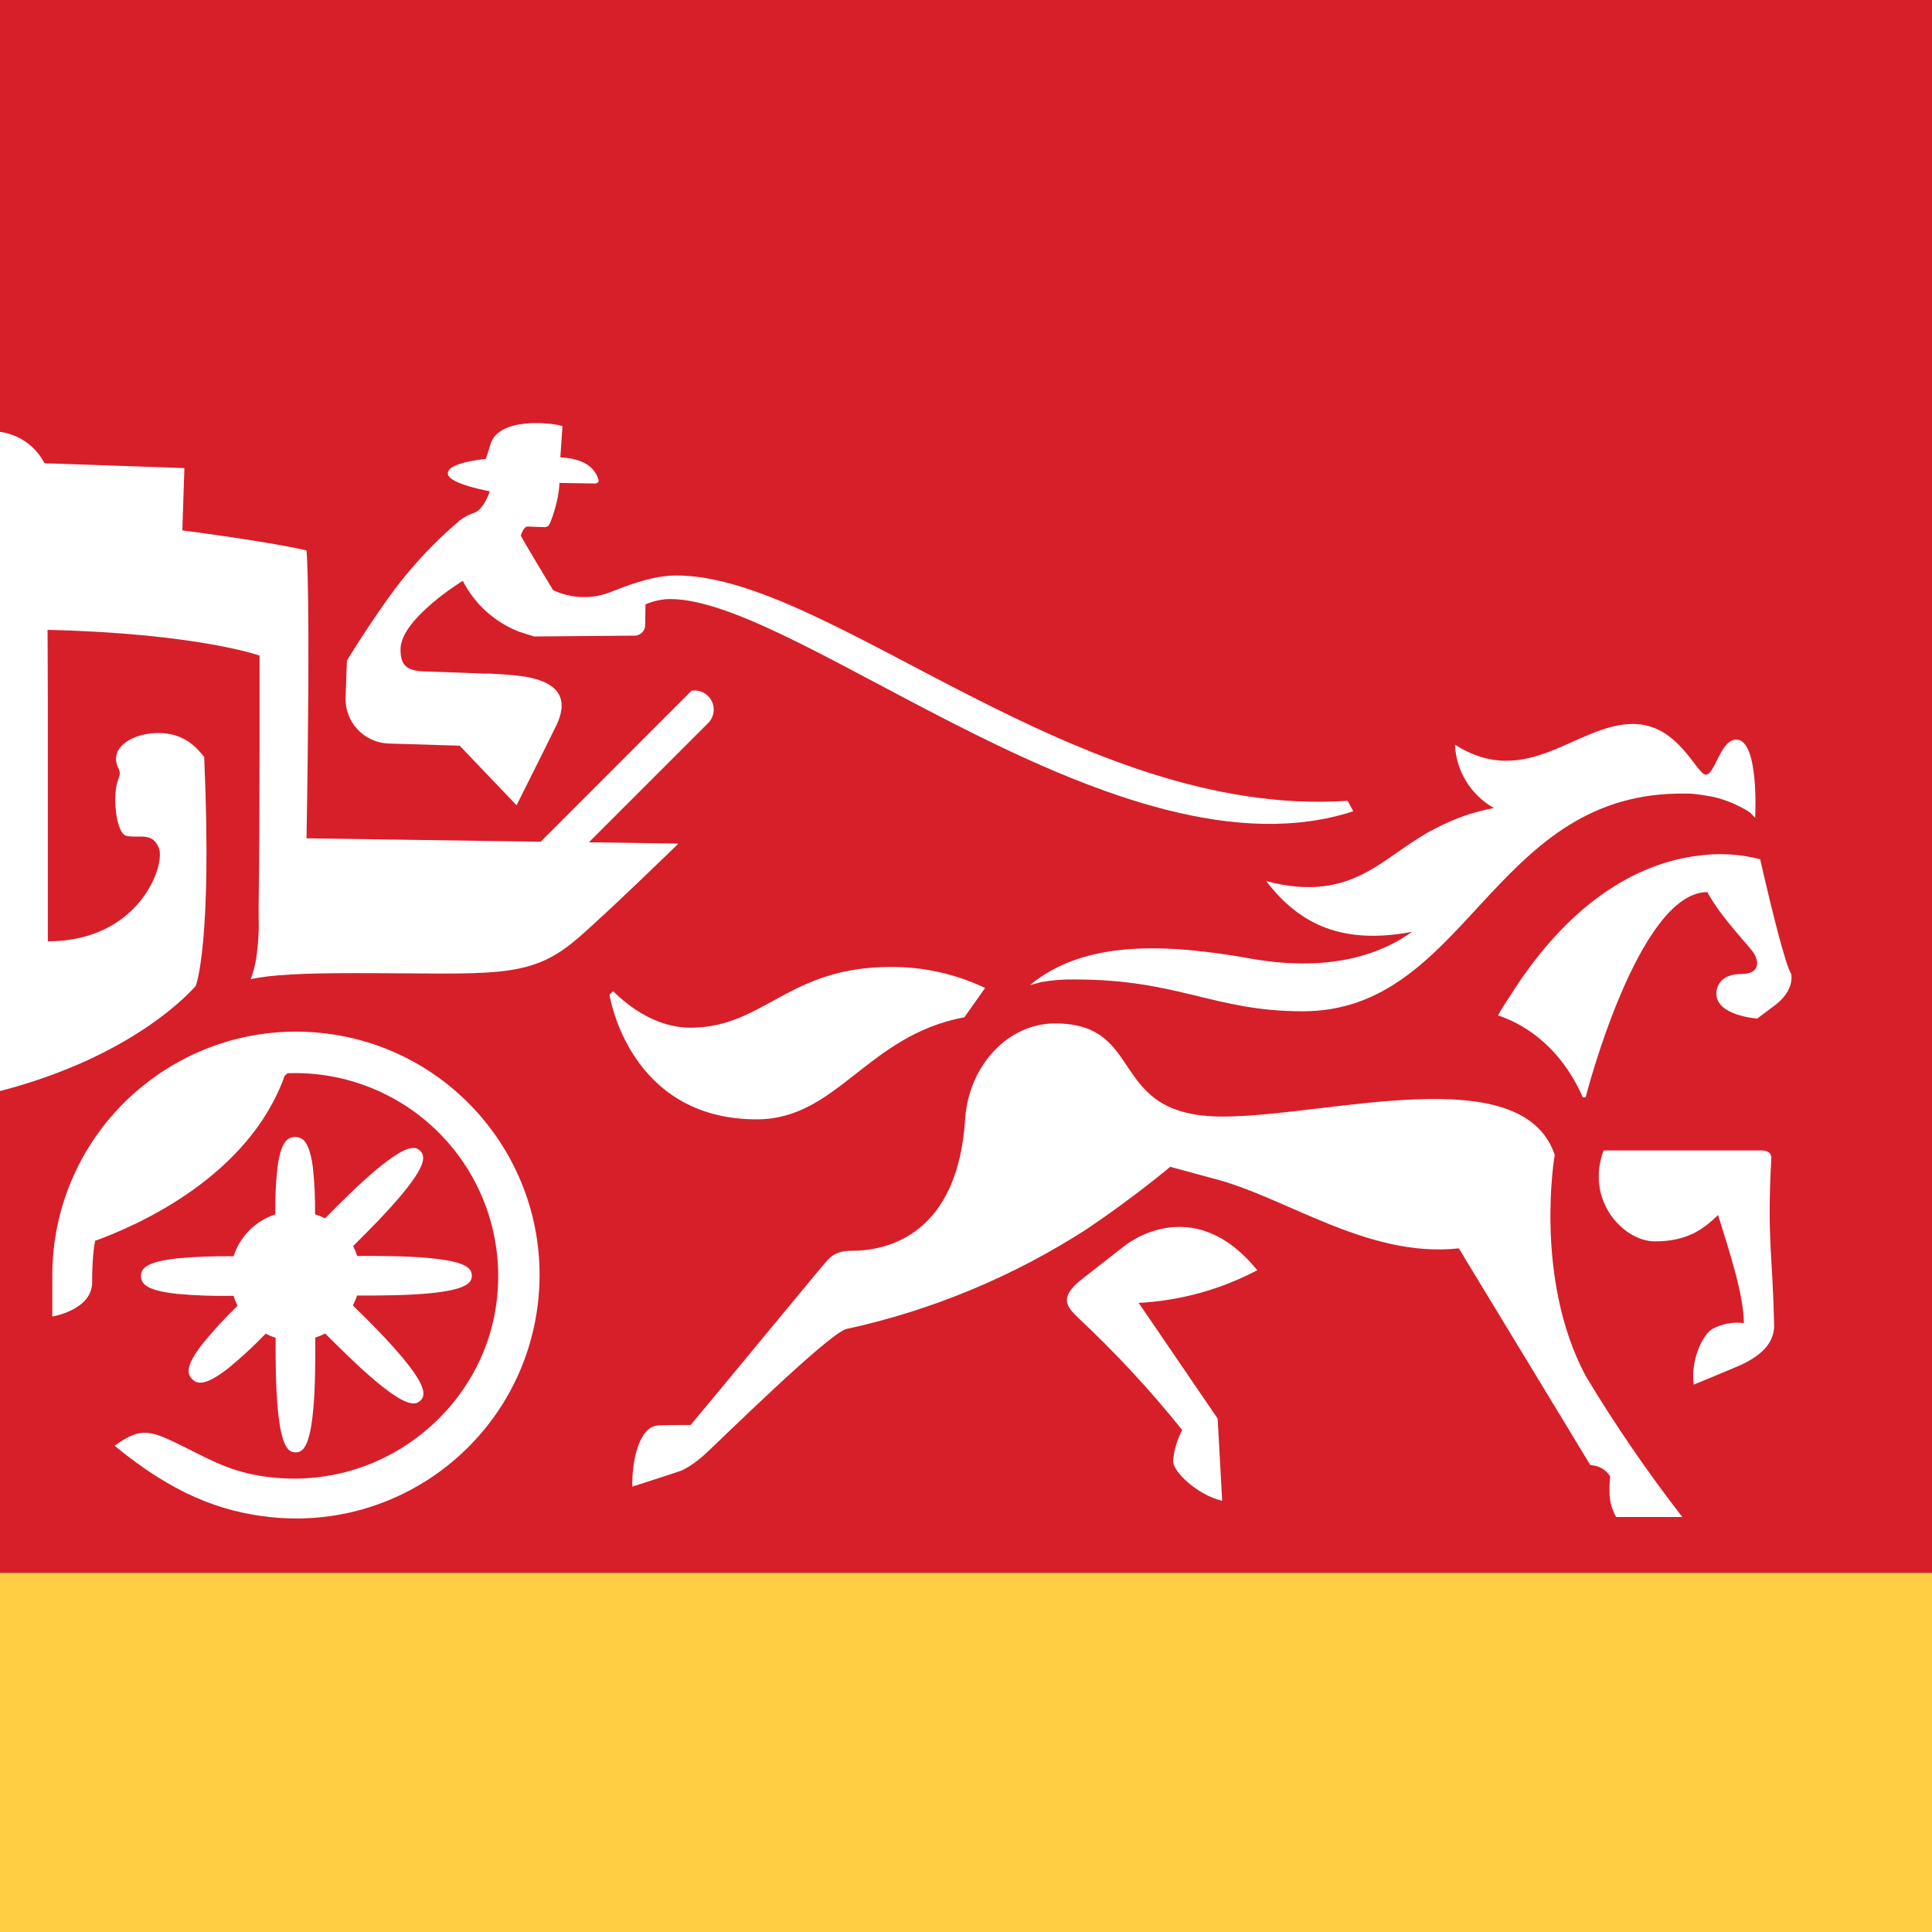
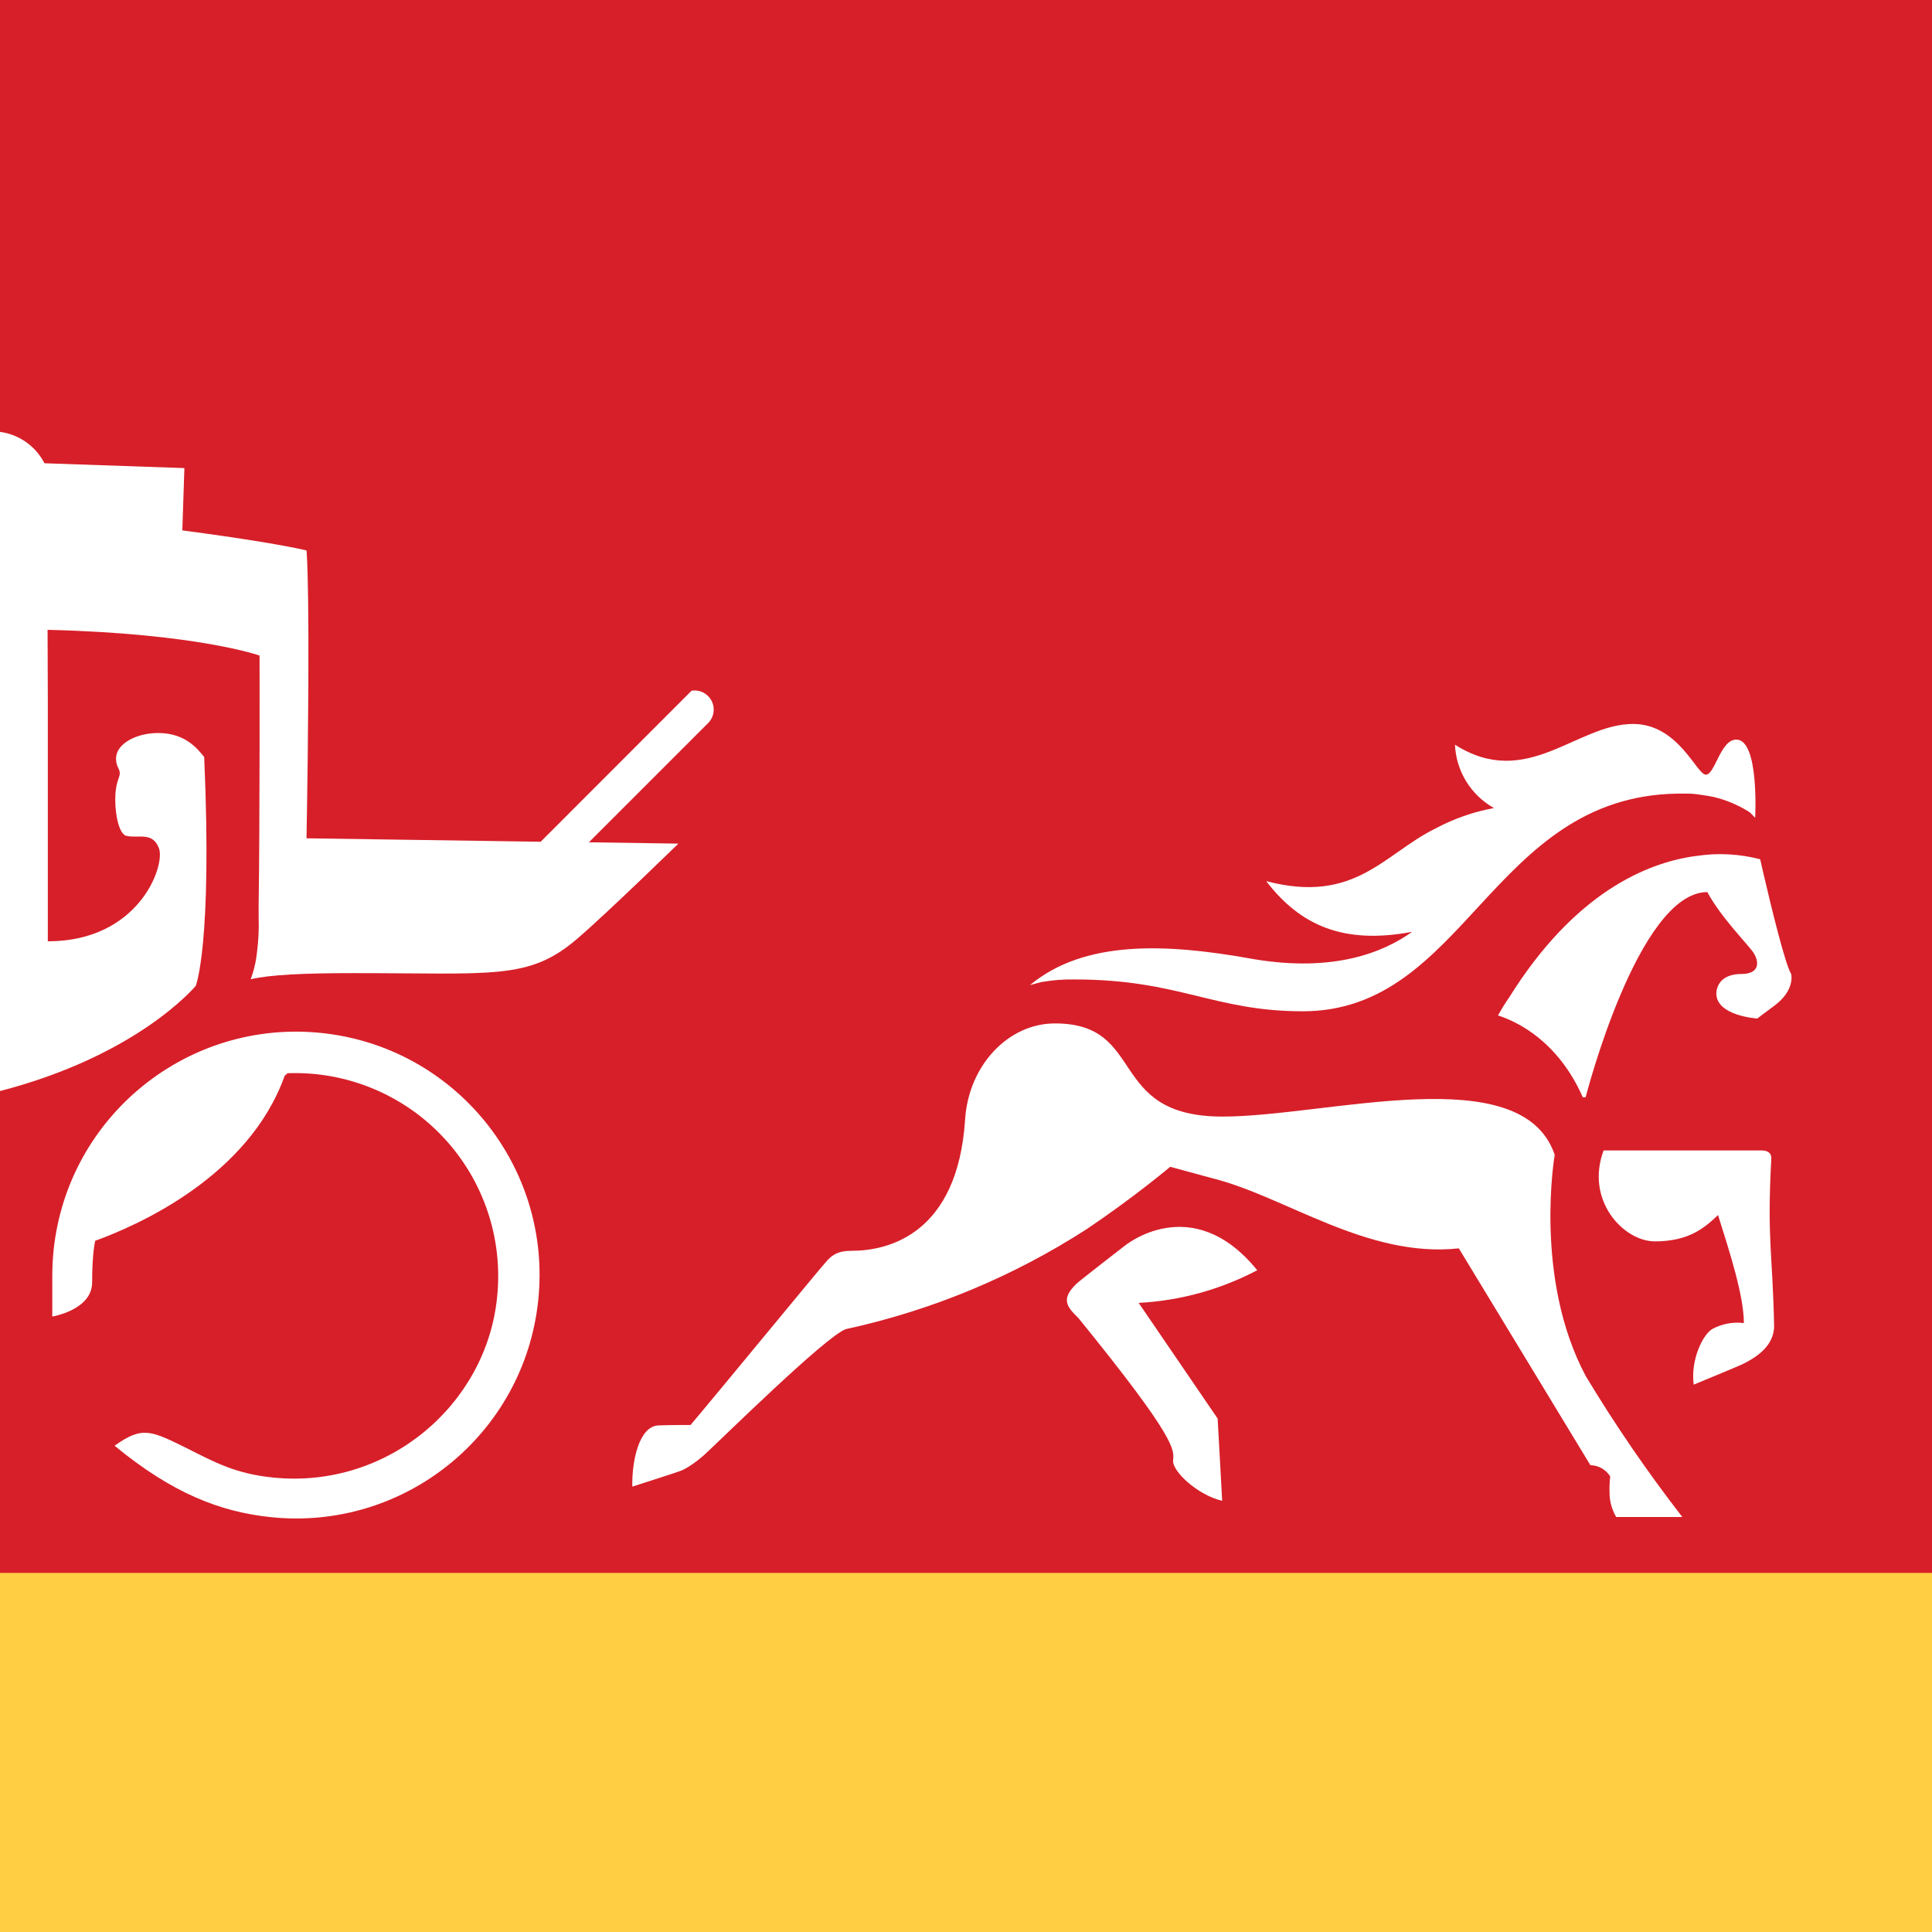
<svg xmlns="http://www.w3.org/2000/svg" width="32px" height="32px" viewBox="0 0 32 32" version="1.1">
  <rect x="0" y="0" width="32" height="32" fill="#333333" stroke="none" />
  <title>WF-favicon-32x32</title>
  <desc>Created with Sketch.</desc>
  <g id="WF-favicon-32x32" stroke="none" stroke-width="1" fill="none" fill-rule="evenodd">
    <g id="simplified-iOS-app-icon-87x87px_29pt@3x">
      <g id="Glyph" transform="translate(5.812, 4.938)">
        <polygon id="Head-Base" fill="#FFFFFF" style="mix-blend-mode: overlay;" points="0 0 10.188 7.625 20.375 0 20.375 15.25 10.188 22.875 0 15.25" />
        <polygon id="Jowl" fill-opacity="0.7" fill="#FFFFFF" style="mix-blend-mode: overlay;" points="0 15.25 10.188 7.625 20.375 15.25 10.188 22.875" />
-         <polygon id="Ears/Nose" fill="#FFFFFF" style="mix-blend-mode: soft-light;" points="0 0 10.188 22.875 20.375 0 10.188 7.625" />
-         <path d="M0,0 L10.188,22.875 L0,3.719 L0,0 Z M20.375,0 L20.375,3.719 L10.188,22.875 L20.375,0 Z" id="Shadows" fill-opacity="0.25" fill="#000000" style="mix-blend-mode: overlay;" />
      </g>
      <g id="simplified-iOS-app-icon-512x512px">
        <g id="simplified-iOS-app-icon-512x512px-Copy">
          <g id="simplified-stagecoach">
            <g id="Group">
              <g>
                <rect id="Rectangle" fill="#D71F29" x="0" y="0" width="32" height="26.127" />
                <path d="M25.751,19.128 C25.209,17.522 21.981,18.494 20.249,18.494 C18.318,18.494 19.005,16.951 17.474,16.951 C16.698,16.951 16.043,17.646 15.985,18.543 C15.863,20.432 14.722,20.717 14.111,20.717 C13.909,20.717 13.81,20.765 13.71,20.868 C13.611,20.97 11.979,22.962 11.438,23.602 C11.3,23.602 11.111,23.602 10.911,23.609 C10.581,23.618 10.464,24.207 10.473,24.623 C10.473,24.623 11.176,24.398 11.262,24.366 C11.442,24.302 11.673,24.09 11.673,24.09 C11.953,23.833 13.667,22.142 14.007,22.015 C15.426,21.707 16.778,21.146 17.998,20.359 C18.791,19.826 19.382,19.326 19.382,19.326 L20.085,19.517 C21.29,19.818 22.641,20.841 24.163,20.677 L26.342,24.268 C26.476,24.27 26.599,24.34 26.67,24.454 C26.66,24.542 26.656,24.632 26.659,24.721 C26.659,24.863 26.697,25.003 26.769,25.126 L27.864,25.126 C27.286,24.38 26.752,23.601 26.265,22.792 C25.397,21.165 25.751,19.128 25.751,19.128 Z" id="Path" fill="#FFFFFF" fill-rule="nonzero" />
-                 <path d="M18.621,20.64 C18.621,20.64 17.868,21.222 17.824,21.268 C17.574,21.514 17.662,21.639 17.86,21.829 C18.477,22.406 19.053,23.026 19.581,23.686 C19.498,23.843 19.447,24.014 19.43,24.19 C19.415,24.369 19.836,24.764 20.243,24.858 L20.168,23.496 L18.86,21.58 C19.546,21.544 20.216,21.359 20.824,21.039 C19.738,19.704 18.621,20.64 18.621,20.64 Z" id="Path" fill="#FFFFFF" fill-rule="nonzero" />
-                 <path d="M11.101,9.922 C10.96,9.924 10.821,9.954 10.691,10.01 L10.686,10.359 C10.685,10.406 10.665,10.45 10.631,10.481 C10.597,10.513 10.552,10.53 10.505,10.528 L8.849,10.542 L8.608,10.467 C8.199,10.311 7.864,10.009 7.665,9.62 C7.665,9.62 6.634,10.251 6.634,10.754 C6.634,10.997 6.709,11.114 7.043,11.122 C7.287,11.128 7.652,11.142 7.89,11.152 L8.023,11.157 L8.112,11.157 C8.263,11.165 8.423,11.174 8.564,11.19 C9.362,11.275 9.392,11.65 9.213,12.018 C9.104,12.244 8.556,13.338 8.556,13.338 L7.614,12.351 L6.436,12.315 C6.029,12.301 5.71,11.96 5.724,11.553 L5.746,10.942 C5.746,10.942 6.324,9.986 6.791,9.444 C7.035,9.157 7.301,8.89 7.587,8.644 C7.601,8.63 7.615,8.619 7.63,8.608 L7.634,8.608 C7.694,8.563 7.76,8.527 7.831,8.501 C8.011,8.462 8.113,8.138 8.113,8.138 C7.928,8.101 7.387,7.987 7.418,7.826 C7.439,7.713 7.7,7.639 8.048,7.6 L8.123,7.362 C8.251,6.91 9.117,6.995 9.316,7.057 L9.281,7.576 C9.752,7.595 9.875,7.819 9.912,7.943 C9.923,7.98 9.9,8.008 9.848,8.008 L9.266,7.999 C9.262,8.101 9.247,8.202 9.224,8.3 C9.198,8.413 9.165,8.524 9.123,8.632 C9.096,8.708 9.072,8.732 9.013,8.731 L8.739,8.721 C8.669,8.721 8.626,8.872 8.626,8.872 C8.651,8.931 9.161,9.775 9.161,9.775 C9.47,9.92 9.825,9.928 10.14,9.796 C10.686,9.578 10.968,9.532 11.205,9.532 C13.754,9.532 17.843,13.564 22.322,13.264 L22.414,13.437 C18.583,14.689 13.238,9.922 11.101,9.922 Z" id="Path" fill="#FFFFFF" fill-rule="nonzero" />
-                 <path d="M12.534,18.54 C13.868,18.54 14.358,17.149 15.974,16.849 L16.316,16.364 C15.827,16.131 15.292,16.012 14.751,16.016 C13.06,16.016 12.667,17.003 11.462,17.022 C10.716,17.034 10.182,16.433 10.155,16.419 L10.095,16.476 C10.096,16.481 10.41,18.54 12.534,18.54 Z" id="Path" fill="#FFFFFF" fill-rule="nonzero" />
+                 <path d="M18.621,20.64 C18.621,20.64 17.868,21.222 17.824,21.268 C17.574,21.514 17.662,21.639 17.86,21.829 C19.498,23.843 19.447,24.014 19.43,24.19 C19.415,24.369 19.836,24.764 20.243,24.858 L20.168,23.496 L18.86,21.58 C19.546,21.544 20.216,21.359 20.824,21.039 C19.738,19.704 18.621,20.64 18.621,20.64 Z" id="Path" fill="#FFFFFF" fill-rule="nonzero" />
                <path d="M29.216,14.502 L29.154,14.232 C28.808,14.142 28.448,14.123 28.095,14.178 L28.089,14.178 C27.261,14.289 26.074,14.799 25.002,16.512 C24.933,16.611 24.87,16.714 24.812,16.819 C25.133,16.923 25.805,17.243 26.216,18.174 L26.263,18.174 C26.263,18.174 27.131,14.776 28.279,14.776 C28.505,15.198 28.962,15.654 29.044,15.781 C29.145,15.937 29.14,16.132 28.847,16.132 C28.471,16.132 28.428,16.375 28.428,16.456 C28.428,16.827 29.106,16.87 29.106,16.87 C29.106,16.87 29.267,16.747 29.382,16.663 C29.741,16.4 29.667,16.131 29.667,16.131 C29.569,15.98 29.329,14.989 29.216,14.501 L29.216,14.502 Z" id="Path" fill="#FFFFFF" fill-rule="nonzero" />
                <path d="M29.339,19.18 C29.339,19.128 29.309,19.055 29.182,19.055 L26.561,19.055 C26.253,19.877 26.886,20.561 27.411,20.561 C27.979,20.561 28.239,20.331 28.456,20.125 C28.643,20.718 28.884,21.459 28.884,21.914 C28.707,21.892 28.527,21.925 28.369,22.008 C28.21,22.09 27.997,22.52 28.053,22.934 C28.053,22.934 28.776,22.636 28.858,22.597 C29.051,22.502 29.385,22.313 29.385,21.962 C29.359,20.719 29.265,20.542 29.339,19.179 L29.339,19.18 Z" id="Path" fill="#FFFFFF" fill-rule="nonzero" />
                <path d="M20.972,14.594 C21.536,15.329 22.252,15.648 23.389,15.434 C22.904,15.782 22.086,16.102 20.789,15.89 L20.697,15.874 C19.321,15.63 17.965,15.563 17.06,16.316 C17.124,16.298 17.185,16.282 17.244,16.267 C17.429,16.234 17.616,16.219 17.804,16.223 C19.531,16.223 20.102,16.75 21.578,16.75 C24.277,16.75 24.696,13.202 27.772,13.145 C27.808,13.145 27.843,13.145 27.878,13.145 C27.914,13.145 27.941,13.145 27.973,13.145 C28.039,13.145 28.1,13.155 28.161,13.163 C28.236,13.173 28.311,13.185 28.387,13.201 C28.586,13.249 28.776,13.328 28.951,13.435 L28.987,13.459 L29.071,13.545 C29.071,13.545 29.142,12.25 28.759,12.25 C28.494,12.25 28.407,12.831 28.254,12.831 C28.101,12.831 27.802,11.991 27.049,11.991 C26.109,11.991 25.293,13.092 24.099,12.335 C24.118,12.773 24.363,13.17 24.745,13.384 C24.405,13.446 24.077,13.561 23.773,13.724 C22.921,14.144 22.441,14.981 20.972,14.594 Z" id="Path" fill="#FFFFFF" fill-rule="nonzero" />
-                 <path d="M3.869,20.808 L3.835,20.808 C3.533,20.804 3.232,20.815 2.931,20.843 C2.404,20.902 2.334,21.02 2.335,21.138 C2.336,21.256 2.41,21.374 2.937,21.431 C3.238,21.458 3.539,21.469 3.841,21.463 L3.869,21.463 C3.886,21.52 3.908,21.575 3.935,21.627 L3.927,21.635 C3.728,21.828 3.539,22.033 3.363,22.248 C3.062,22.63 3.1,22.76 3.183,22.843 C3.267,22.927 3.399,22.962 3.786,22.658 C4,22.482 4.204,22.294 4.396,22.094 L4.4,22.09 C4.453,22.117 4.508,22.14 4.565,22.158 L4.565,22.246 C4.565,22.511 4.565,22.956 4.601,23.337 C4.66,23.97 4.778,24.056 4.896,24.056 C5.015,24.056 5.133,23.968 5.19,23.328 C5.224,22.944 5.222,22.499 5.222,22.238 L5.222,22.155 C5.278,22.137 5.333,22.114 5.386,22.087 L5.448,22.149 C5.637,22.337 5.951,22.651 6.246,22.895 C6.737,23.301 6.881,23.279 6.965,23.197 C7.048,23.114 7.069,22.967 6.656,22.474 C6.409,22.179 6.095,21.867 5.903,21.68 L5.845,21.623 C5.872,21.57 5.895,21.515 5.913,21.458 L6.002,21.458 C6.267,21.458 6.712,21.458 7.094,21.423 C7.728,21.364 7.816,21.246 7.815,21.128 C7.814,21.009 7.726,20.892 7.085,20.835 C6.701,20.801 6.257,20.802 5.993,20.803 L5.917,20.803 C5.899,20.747 5.876,20.692 5.849,20.64 L5.911,20.576 C6.1,20.389 6.414,20.074 6.659,19.78 C7.065,19.29 7.043,19.146 6.96,19.062 C6.877,18.979 6.734,18.958 6.237,19.37 C5.94,19.619 5.628,19.933 5.441,20.122 L5.383,20.18 C5.33,20.153 5.275,20.13 5.218,20.113 C5.222,19.856 5.21,19.599 5.183,19.343 C5.124,18.891 5.006,18.833 4.888,18.833 C4.77,18.833 4.652,18.896 4.594,19.35 C4.567,19.604 4.556,19.859 4.561,20.114 C4.232,20.22 3.974,20.479 3.869,20.808 Z" id="Path" fill="#FFFFFF" fill-rule="nonzero" />
                <path d="M5.332,17.11 C3.115,16.875 1.128,18.48 0.889,20.695 C0.874,20.841 0.866,20.988 0.866,21.134 L0.866,21.806 C0.866,21.806 1.526,21.698 1.526,21.24 C1.526,20.745 1.577,20.551 1.577,20.551 C2.29,20.293 4.122,19.483 4.715,17.818 L4.763,17.776 C5.736,17.74 6.677,18.127 7.343,18.838 C8.009,19.548 8.334,20.513 8.234,21.481 C8.059,23.26 6.427,24.66 4.535,24.474 C3.906,24.413 3.556,24.219 3.116,23.998 C2.507,23.697 2.363,23.612 1.898,23.946 C2.854,24.734 3.647,25.04 4.478,25.128 C6.693,25.363 8.678,23.76 8.914,21.545 C9.15,19.331 7.546,17.345 5.332,17.11 Z" id="Path" fill="#FFFFFF" fill-rule="nonzero" />
                <path d="M3.242,16.33 C3.242,16.33 3.519,15.65 3.382,12.538 C3.272,12.403 3.069,12.141 2.621,12.141 C2.249,12.141 1.922,12.323 1.922,12.563 C1.922,12.702 1.984,12.727 1.984,12.808 C1.984,12.889 1.909,12.952 1.909,13.245 C1.909,13.538 1.984,13.819 2.092,13.844 C2.294,13.891 2.53,13.769 2.634,14.054 C2.738,14.34 2.303,15.591 0.792,15.591 L0.792,11.609 C0.792,11.603 0.788,10.685 0.788,10.432 C3.271,10.492 4.299,10.858 4.299,10.858 C4.299,10.858 4.305,13.629 4.284,14.988 C4.284,15 4.284,15.013 4.284,15.025 C4.284,15.083 4.284,15.139 4.284,15.19 C4.291,15.387 4.281,15.583 4.256,15.778 C4.243,15.901 4.218,16.021 4.18,16.138 L4.168,16.174 C4.159,16.204 4.152,16.22 4.152,16.22 C4.471,16.144 5.036,16.118 5.86,16.118 C8.179,16.118 8.758,16.233 9.553,15.555 C10.034,15.145 11.236,13.973 11.236,13.973 L9.754,13.951 L11.729,11.976 C11.826,11.879 11.849,11.73 11.786,11.608 C11.723,11.486 11.589,11.418 11.454,11.441 L8.96,13.937 L8.963,13.942 L5.077,13.885 C5.148,9.755 5.077,9.117 5.077,9.117 C4.757,9.041 4.039,8.919 3.02,8.785 L3.054,7.753 L0.737,7.673 C0.59,7.389 0.315,7.195 0,7.153 L0,18.071 C2.264,17.485 3.205,16.369 3.242,16.33 Z" id="Path" fill="#FFFFFF" fill-rule="nonzero" />
                <rect id="Rectangle" fill="#FFCE42" x="0" y="26.052" width="32" height="5.948" />
              </g>
            </g>
          </g>
        </g>
      </g>
    </g>
  </g>
</svg>